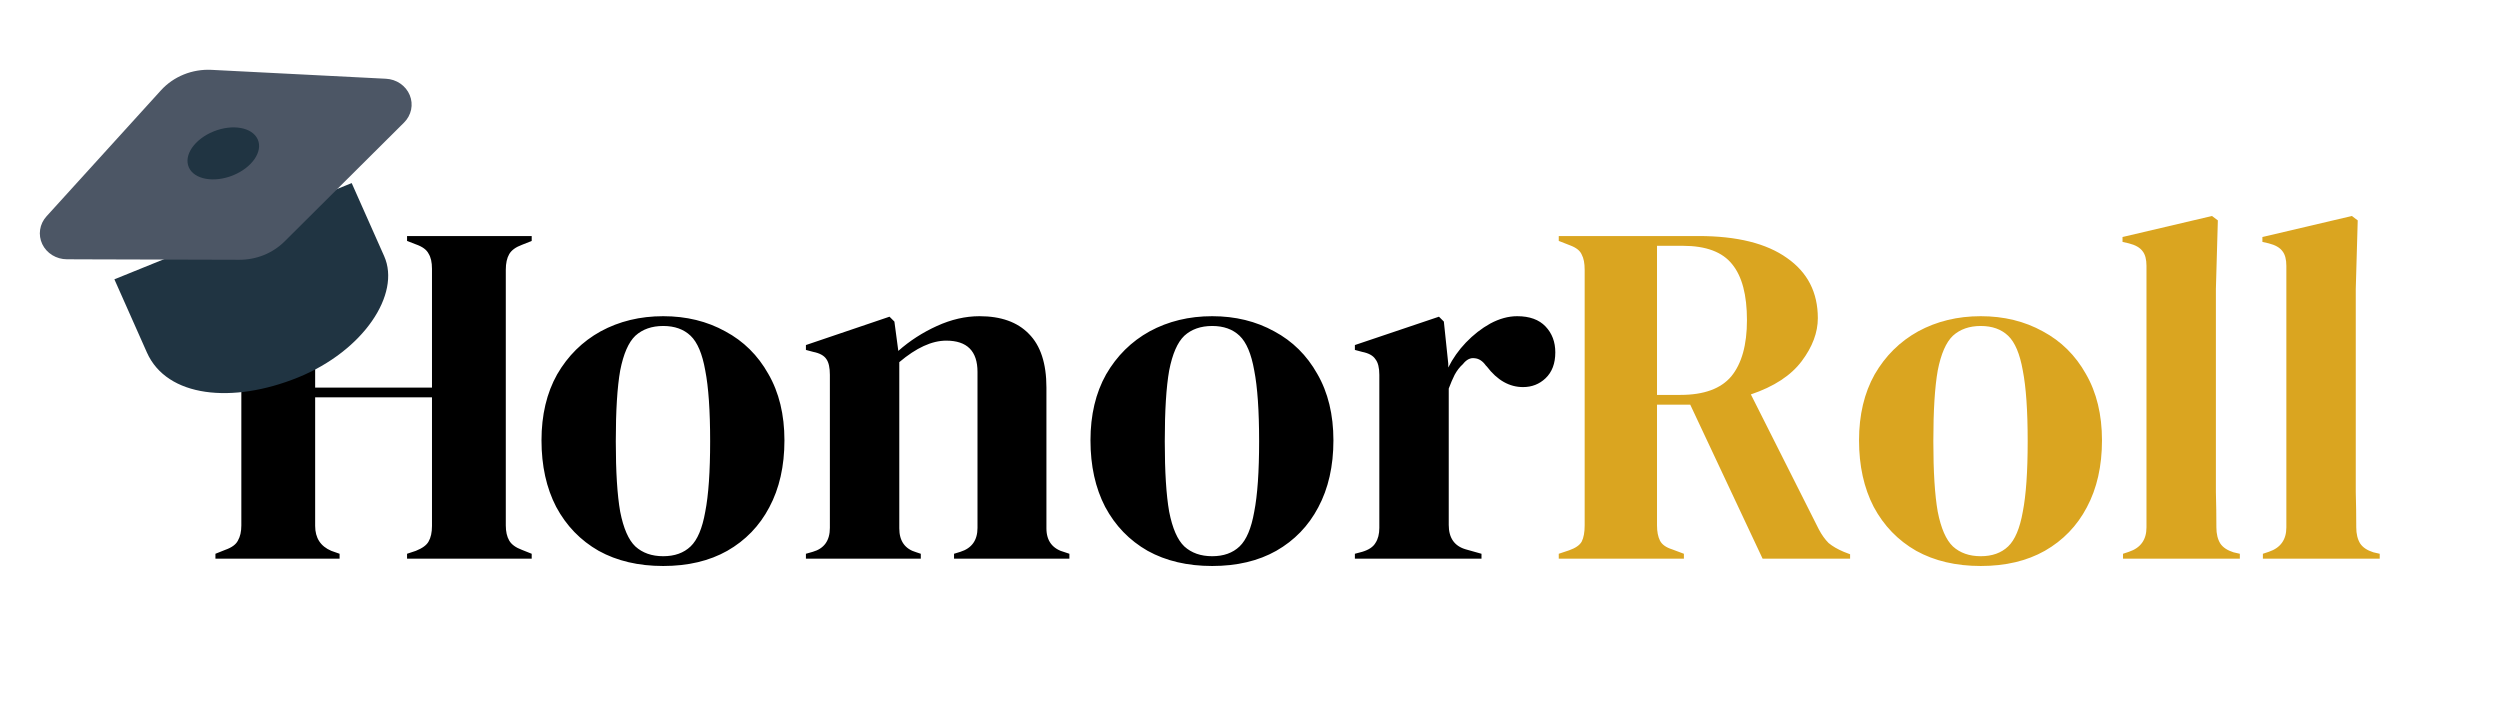
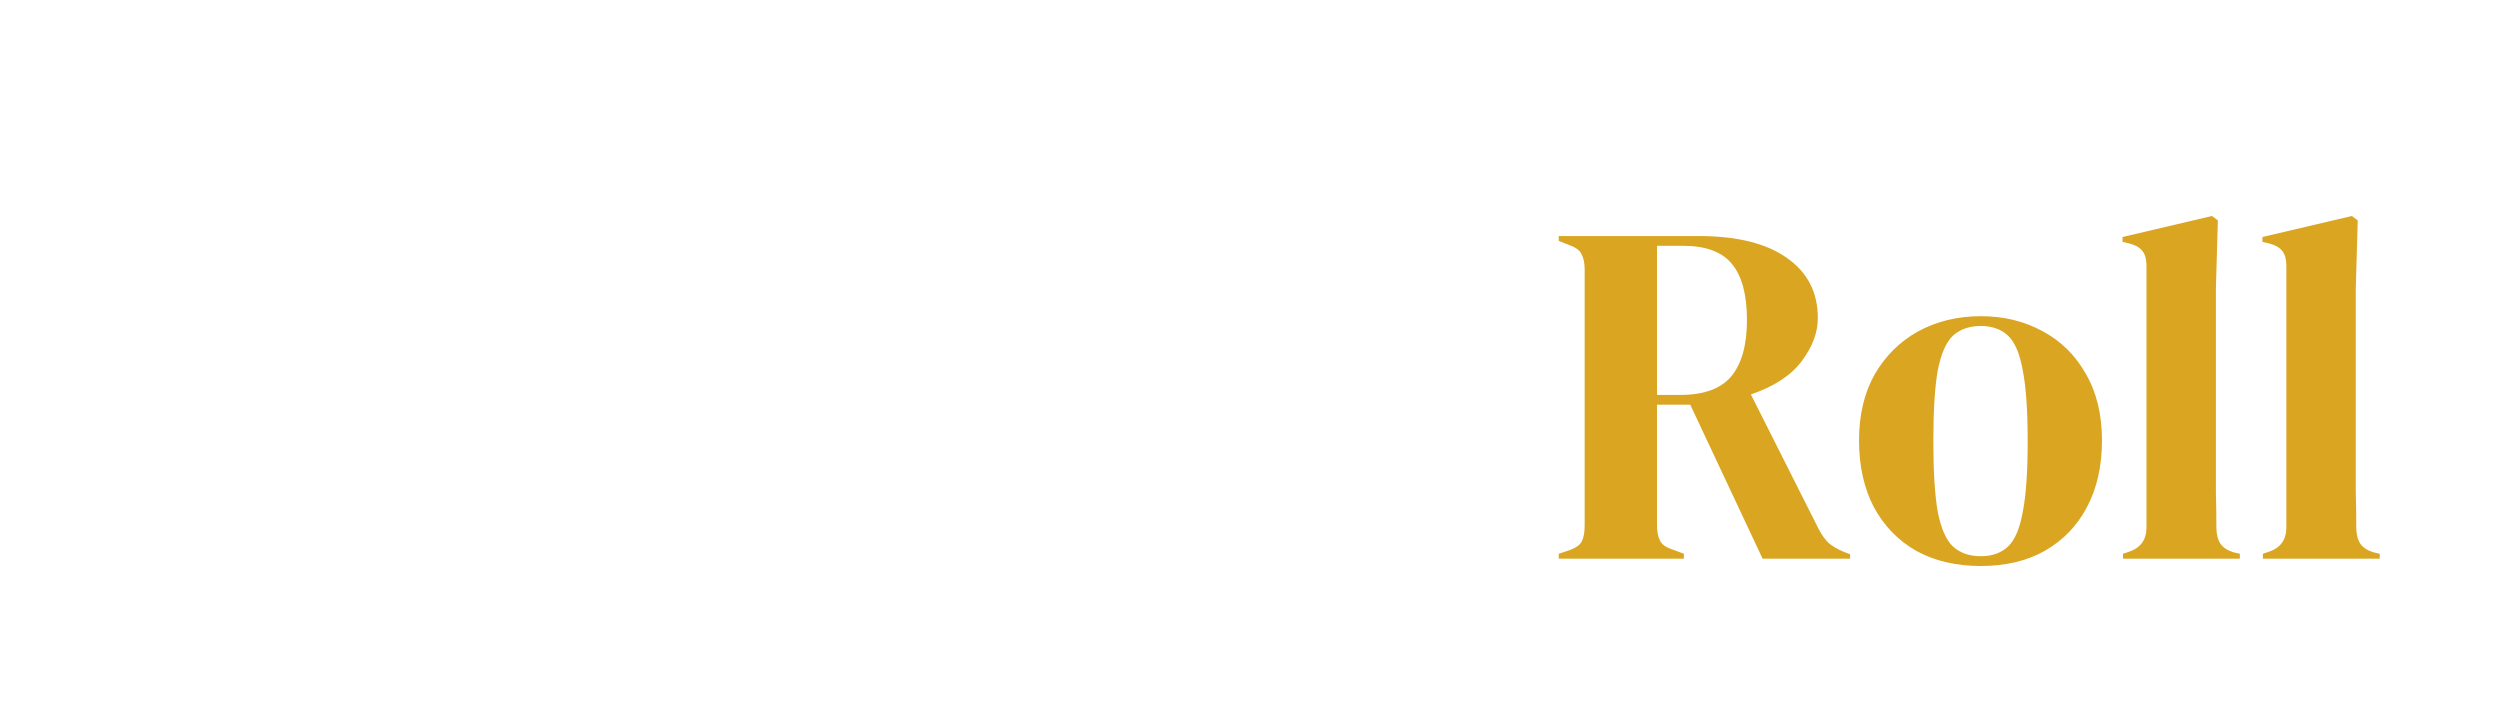
<svg xmlns="http://www.w3.org/2000/svg" width="179" height="52" viewBox="0 0 179 52" fill="none">
-   <path d="M15.425 40V39.65L16.125 39.37C16.592 39.207 16.895 38.985 17.035 38.705C17.198 38.425 17.28 38.063 17.28 37.62V19.315C17.28 18.848 17.198 18.475 17.035 18.195C16.895 17.915 16.592 17.693 16.125 17.53L15.425 17.25V16.9H24.315V17.25L23.72 17.495C23.277 17.658 22.973 17.88 22.81 18.16C22.647 18.417 22.565 18.778 22.565 19.245V27.75H30.93V19.245C30.93 18.778 30.848 18.417 30.685 18.16C30.545 17.88 30.242 17.658 29.775 17.495L29.145 17.25V16.9H38.07V17.25L37.37 17.53C36.927 17.693 36.623 17.915 36.46 18.195C36.297 18.475 36.215 18.848 36.215 19.315V37.62C36.215 38.063 36.297 38.425 36.46 38.705C36.623 38.985 36.927 39.207 37.37 39.37L38.07 39.65V40H29.145V39.65L29.775 39.44C30.242 39.253 30.545 39.032 30.685 38.775C30.848 38.495 30.93 38.122 30.93 37.655V28.45H22.565V37.655C22.565 38.518 22.95 39.113 23.72 39.44L24.315 39.65V40H15.425ZM47.486 40.525C45.713 40.525 44.173 40.163 42.866 39.44C41.56 38.693 40.545 37.643 39.821 36.29C39.121 34.937 38.771 33.35 38.771 31.53C38.771 29.71 39.145 28.135 39.891 26.805C40.661 25.475 41.7 24.448 43.006 23.725C44.336 23.002 45.83 22.64 47.486 22.64C49.143 22.64 50.625 23.002 51.931 23.725C53.238 24.425 54.265 25.44 55.011 26.77C55.781 28.1 56.166 29.687 56.166 31.53C56.166 33.373 55.805 34.972 55.081 36.325C54.381 37.655 53.378 38.693 52.071 39.44C50.788 40.163 49.26 40.525 47.486 40.525ZM47.486 39.825C48.303 39.825 48.956 39.592 49.446 39.125C49.936 38.658 50.286 37.83 50.496 36.64C50.73 35.45 50.846 33.77 50.846 31.6C50.846 29.407 50.73 27.715 50.496 26.525C50.286 25.335 49.936 24.507 49.446 24.04C48.956 23.573 48.303 23.34 47.486 23.34C46.67 23.34 46.005 23.573 45.491 24.04C45.001 24.507 44.64 25.335 44.406 26.525C44.196 27.715 44.091 29.407 44.091 31.6C44.091 33.77 44.196 35.45 44.406 36.64C44.64 37.83 45.001 38.658 45.491 39.125C46.005 39.592 46.67 39.825 47.486 39.825ZM57.704 40V39.65L58.194 39.51C59.01 39.277 59.419 38.705 59.419 37.795V26.84C59.419 26.327 59.337 25.953 59.174 25.72C59.01 25.463 58.695 25.288 58.229 25.195L57.704 25.055V24.705L63.689 22.675L64.039 23.025L64.319 25.125C65.135 24.402 66.057 23.807 67.084 23.34C68.11 22.873 69.125 22.64 70.129 22.64C71.669 22.64 72.847 23.06 73.664 23.9C74.504 24.74 74.924 26.023 74.924 27.75V37.83C74.924 38.74 75.367 39.312 76.254 39.545L76.569 39.65V40H68.309V39.65L68.764 39.51C69.58 39.253 69.989 38.682 69.989 37.795V26.63C69.989 25.137 69.242 24.39 67.749 24.39C66.722 24.39 65.602 24.903 64.389 25.93V37.83C64.389 38.74 64.797 39.312 65.614 39.545L65.929 39.65V40H57.704ZM86.793 40.525C85.02 40.525 83.48 40.163 82.173 39.44C80.866 38.693 79.851 37.643 79.128 36.29C78.428 34.937 78.078 33.35 78.078 31.53C78.078 29.71 78.451 28.135 79.198 26.805C79.968 25.475 81.006 24.448 82.313 23.725C83.643 23.002 85.136 22.64 86.793 22.64C88.45 22.64 89.931 23.002 91.238 23.725C92.545 24.425 93.571 25.44 94.318 26.77C95.088 28.1 95.473 29.687 95.473 31.53C95.473 33.373 95.111 34.972 94.388 36.325C93.688 37.655 92.685 38.693 91.378 39.44C90.095 40.163 88.566 40.525 86.793 40.525ZM86.793 39.825C87.61 39.825 88.263 39.592 88.753 39.125C89.243 38.658 89.593 37.83 89.803 36.64C90.036 35.45 90.153 33.77 90.153 31.6C90.153 29.407 90.036 27.715 89.803 26.525C89.593 25.335 89.243 24.507 88.753 24.04C88.263 23.573 87.61 23.34 86.793 23.34C85.976 23.34 85.311 23.573 84.798 24.04C84.308 24.507 83.946 25.335 83.713 26.525C83.503 27.715 83.398 29.407 83.398 31.6C83.398 33.77 83.503 35.45 83.713 36.64C83.946 37.83 84.308 38.658 84.798 39.125C85.311 39.592 85.976 39.825 86.793 39.825ZM97.01 40V39.65L97.535 39.51C98.002 39.37 98.317 39.16 98.48 38.88C98.667 38.6 98.76 38.238 98.76 37.795V26.84C98.76 26.327 98.667 25.953 98.48 25.72C98.317 25.463 98.002 25.288 97.535 25.195L97.01 25.055V24.705L103.03 22.675L103.38 23.025L103.695 26.035V26.315C104.022 25.662 104.442 25.067 104.955 24.53C105.492 23.97 106.075 23.515 106.705 23.165C107.359 22.815 108 22.64 108.63 22.64C109.517 22.64 110.194 22.885 110.66 23.375C111.127 23.865 111.36 24.483 111.36 25.23C111.36 26.023 111.127 26.642 110.66 27.085C110.217 27.505 109.68 27.715 109.05 27.715C108.07 27.715 107.207 27.225 106.46 26.245L106.39 26.175C106.157 25.848 105.889 25.673 105.585 25.65C105.282 25.603 105.002 25.743 104.745 26.07C104.512 26.28 104.314 26.537 104.15 26.84C104.01 27.12 103.87 27.447 103.73 27.82V37.585C103.73 38.518 104.139 39.102 104.955 39.335L106.075 39.65V40H97.01Z" fill="black" />
  <path d="M111.607 40V39.65L112.342 39.405C112.808 39.242 113.112 39.032 113.252 38.775C113.392 38.495 113.462 38.11 113.462 37.62V19.315C113.462 18.848 113.392 18.487 113.252 18.23C113.135 17.95 112.855 17.728 112.412 17.565L111.607 17.25V16.9H121.617C124.37 16.9 126.482 17.425 127.952 18.475C129.422 19.502 130.157 20.937 130.157 22.78C130.157 23.807 129.772 24.833 129.002 25.86C128.232 26.887 127.018 27.68 125.362 28.24L130.227 37.9C130.437 38.297 130.67 38.623 130.927 38.88C131.207 39.113 131.568 39.323 132.012 39.51L132.467 39.685V40H126.202L121.022 28.975H118.642V37.62C118.642 38.063 118.712 38.425 118.852 38.705C118.992 38.985 119.283 39.195 119.727 39.335L120.567 39.65V40H111.607ZM118.642 28.275H120.322C122.002 28.275 123.215 27.832 123.962 26.945C124.708 26.035 125.082 24.693 125.082 22.92C125.082 21.123 124.732 19.793 124.032 18.93C123.332 18.043 122.153 17.6 120.497 17.6H118.642V28.275ZM141.822 40.525C140.049 40.525 138.509 40.163 137.202 39.44C135.896 38.693 134.881 37.643 134.157 36.29C133.457 34.937 133.107 33.35 133.107 31.53C133.107 29.71 133.481 28.135 134.227 26.805C134.997 25.475 136.036 24.448 137.342 23.725C138.672 23.002 140.166 22.64 141.822 22.64C143.479 22.64 144.961 23.002 146.267 23.725C147.574 24.425 148.601 25.44 149.347 26.77C150.117 28.1 150.502 29.687 150.502 31.53C150.502 33.373 150.141 34.972 149.417 36.325C148.717 37.655 147.714 38.693 146.407 39.44C145.124 40.163 143.596 40.525 141.822 40.525ZM141.822 39.825C142.639 39.825 143.292 39.592 143.782 39.125C144.272 38.658 144.622 37.83 144.832 36.64C145.066 35.45 145.182 33.77 145.182 31.6C145.182 29.407 145.066 27.715 144.832 26.525C144.622 25.335 144.272 24.507 143.782 24.04C143.292 23.573 142.639 23.34 141.822 23.34C141.006 23.34 140.341 23.573 139.827 24.04C139.337 24.507 138.976 25.335 138.742 26.525C138.532 27.715 138.427 29.407 138.427 31.6C138.427 33.77 138.532 35.45 138.742 36.64C138.976 37.83 139.337 38.658 139.827 39.125C140.341 39.592 141.006 39.825 141.822 39.825ZM152.008 40V39.65L152.428 39.51C153.268 39.23 153.688 38.647 153.688 37.76V19.035C153.688 18.568 153.595 18.218 153.408 17.985C153.221 17.728 152.895 17.542 152.428 17.425L151.973 17.32V16.97L158.378 15.465L158.798 15.78L158.658 20.68V32.65C158.658 33.513 158.658 34.377 158.658 35.24C158.681 36.08 158.693 36.92 158.693 37.76C158.693 38.227 158.786 38.612 158.973 38.915C159.16 39.195 159.475 39.405 159.918 39.545L160.373 39.65V40H152.008ZM162.023 40V39.65L162.443 39.51C163.283 39.23 163.703 38.647 163.703 37.76V19.035C163.703 18.568 163.609 18.218 163.423 17.985C163.236 17.728 162.909 17.542 162.443 17.425L161.988 17.32V16.97L168.393 15.465L168.813 15.78L168.673 20.68V32.65C168.673 33.513 168.673 34.377 168.673 35.24C168.696 36.08 168.708 36.92 168.708 37.76C168.708 38.227 168.801 38.612 168.988 38.915C169.174 39.195 169.489 39.405 169.933 39.545L170.388 39.65V40H162.023Z" fill="#DAA520" />
  <g clip-path="url(#clip0_305_3)" filter="url(#filter0_d_305_3)">
    <g filter="url(#filter1_d_305_3)">
-       <path d="M21.339 23.026C16.647 24.928 11.948 24.457 10.517 21.235L8.19 15.999L25.181 9.109L27.508 14.345C28.711 17.052 26.031 21.123 21.339 23.026Z" fill="#203442" />
-     </g>
-     <path d="M27.631 5.638L15.141 5.001C14.461 4.967 13.782 5.081 13.155 5.335C12.528 5.589 11.97 5.977 11.524 6.468L3.327 15.493C3.083 15.762 2.925 16.091 2.872 16.443C2.818 16.794 2.872 17.153 3.026 17.477C3.18 17.8 3.428 18.075 3.74 18.267C4.053 18.46 4.416 18.563 4.788 18.564L6.422 18.57L17.136 18.6C17.741 18.601 18.341 18.486 18.898 18.26C19.455 18.034 19.958 17.702 20.378 17.285L27.798 9.902L28.929 8.777C29.187 8.521 29.363 8.199 29.436 7.85C29.508 7.501 29.474 7.14 29.337 6.809C29.2 6.478 28.966 6.192 28.664 5.984C28.362 5.776 28.003 5.656 27.631 5.638Z" fill="#4C5665" />
-     <path d="M16.686 12.554C18.048 12.001 18.84 10.85 18.454 9.983C18.069 9.115 16.652 8.86 15.29 9.412C13.928 9.964 13.136 11.116 13.521 11.983C13.907 12.851 15.324 13.106 16.686 12.554Z" fill="#203442" />
+       </g>
  </g>
  <defs>
    <filter id="filter0_d_305_3" x="0" y="0" width="37.477" height="35.802" filterUnits="userSpaceOnUse" color-interpolation-filters="sRGB">
      <feFlood flood-opacity="0" result="BackgroundImageFix" />
      <feColorMatrix in="SourceAlpha" type="matrix" values="0 0 0 0 0 0 0 0 0 0 0 0 0 0 0 0 0 0 127 0" result="hardAlpha" />
      <feOffset />
      <feComposite in2="hardAlpha" operator="out" />
      <feColorMatrix type="matrix" values="0 0 0 0 0 0 0 0 0 0 0 0 0 0 0 0 0 0 0.25 0" />
      <feBlend mode="normal" in2="BackgroundImageFix" result="effect1_dropShadow_305_3" />
      <feBlend mode="normal" in="SourceGraphic" in2="effect1_dropShadow_305_3" result="shape" />
    </filter>
    <filter id="filter1_d_305_3" x="4.19" y="9.109" width="27.605" height="23.038" filterUnits="userSpaceOnUse" color-interpolation-filters="sRGB">
      <feFlood flood-opacity="0" result="BackgroundImageFix" />
      <feColorMatrix in="SourceAlpha" type="matrix" values="0 0 0 0 0 0 0 0 0 0 0 0 0 0 0 0 0 0 127 0" result="hardAlpha" />
      <feOffset dy="4" />
      <feGaussianBlur stdDeviation="2" />
      <feComposite in2="hardAlpha" operator="out" />
      <feColorMatrix type="matrix" values="0 0 0 0 0 0 0 0 0 0 0 0 0 0 0 0 0 0 0.35 0" />
      <feBlend mode="normal" in2="BackgroundImageFix" result="effect1_dropShadow_305_3" />
      <feBlend mode="normal" in="SourceGraphic" in2="effect1_dropShadow_305_3" result="shape" />
    </filter>
    <clipPath id="clip0_305_3">
      <rect width="28.39" height="27.503" fill="white" transform="matrix(0.927 -0.376 0.406 0.914 0 10.668)" />
    </clipPath>
  </defs>
</svg>